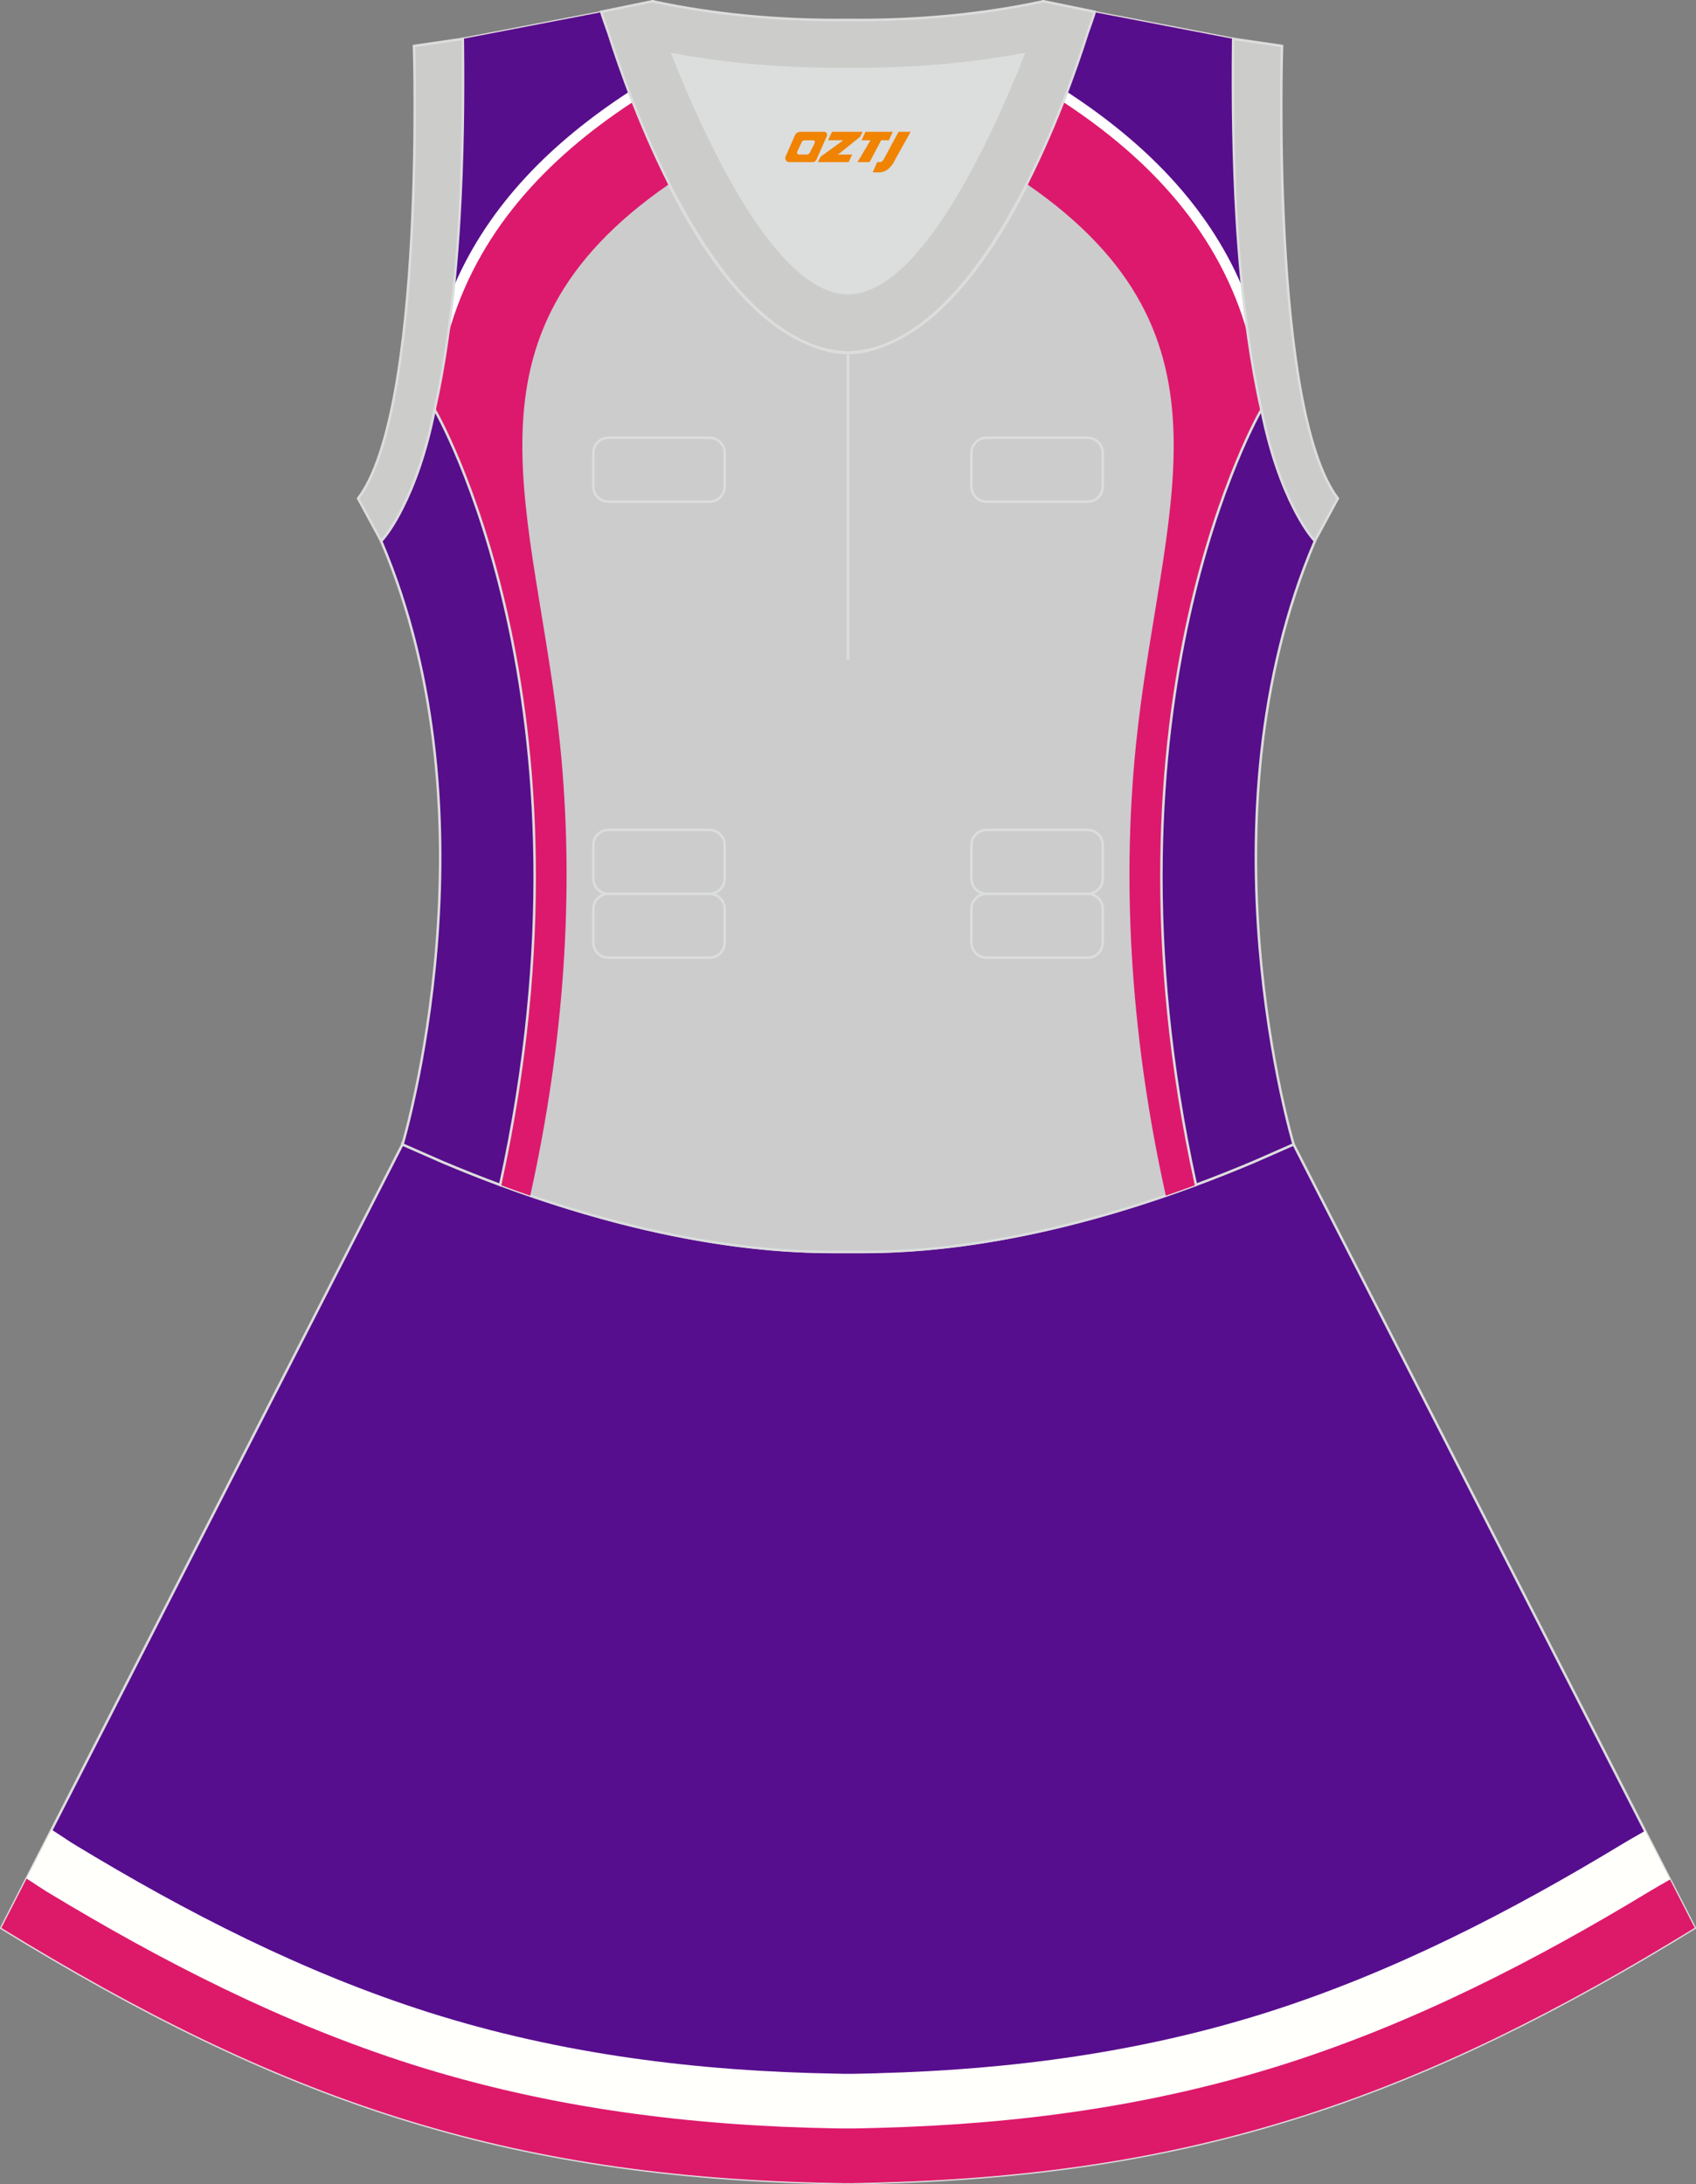
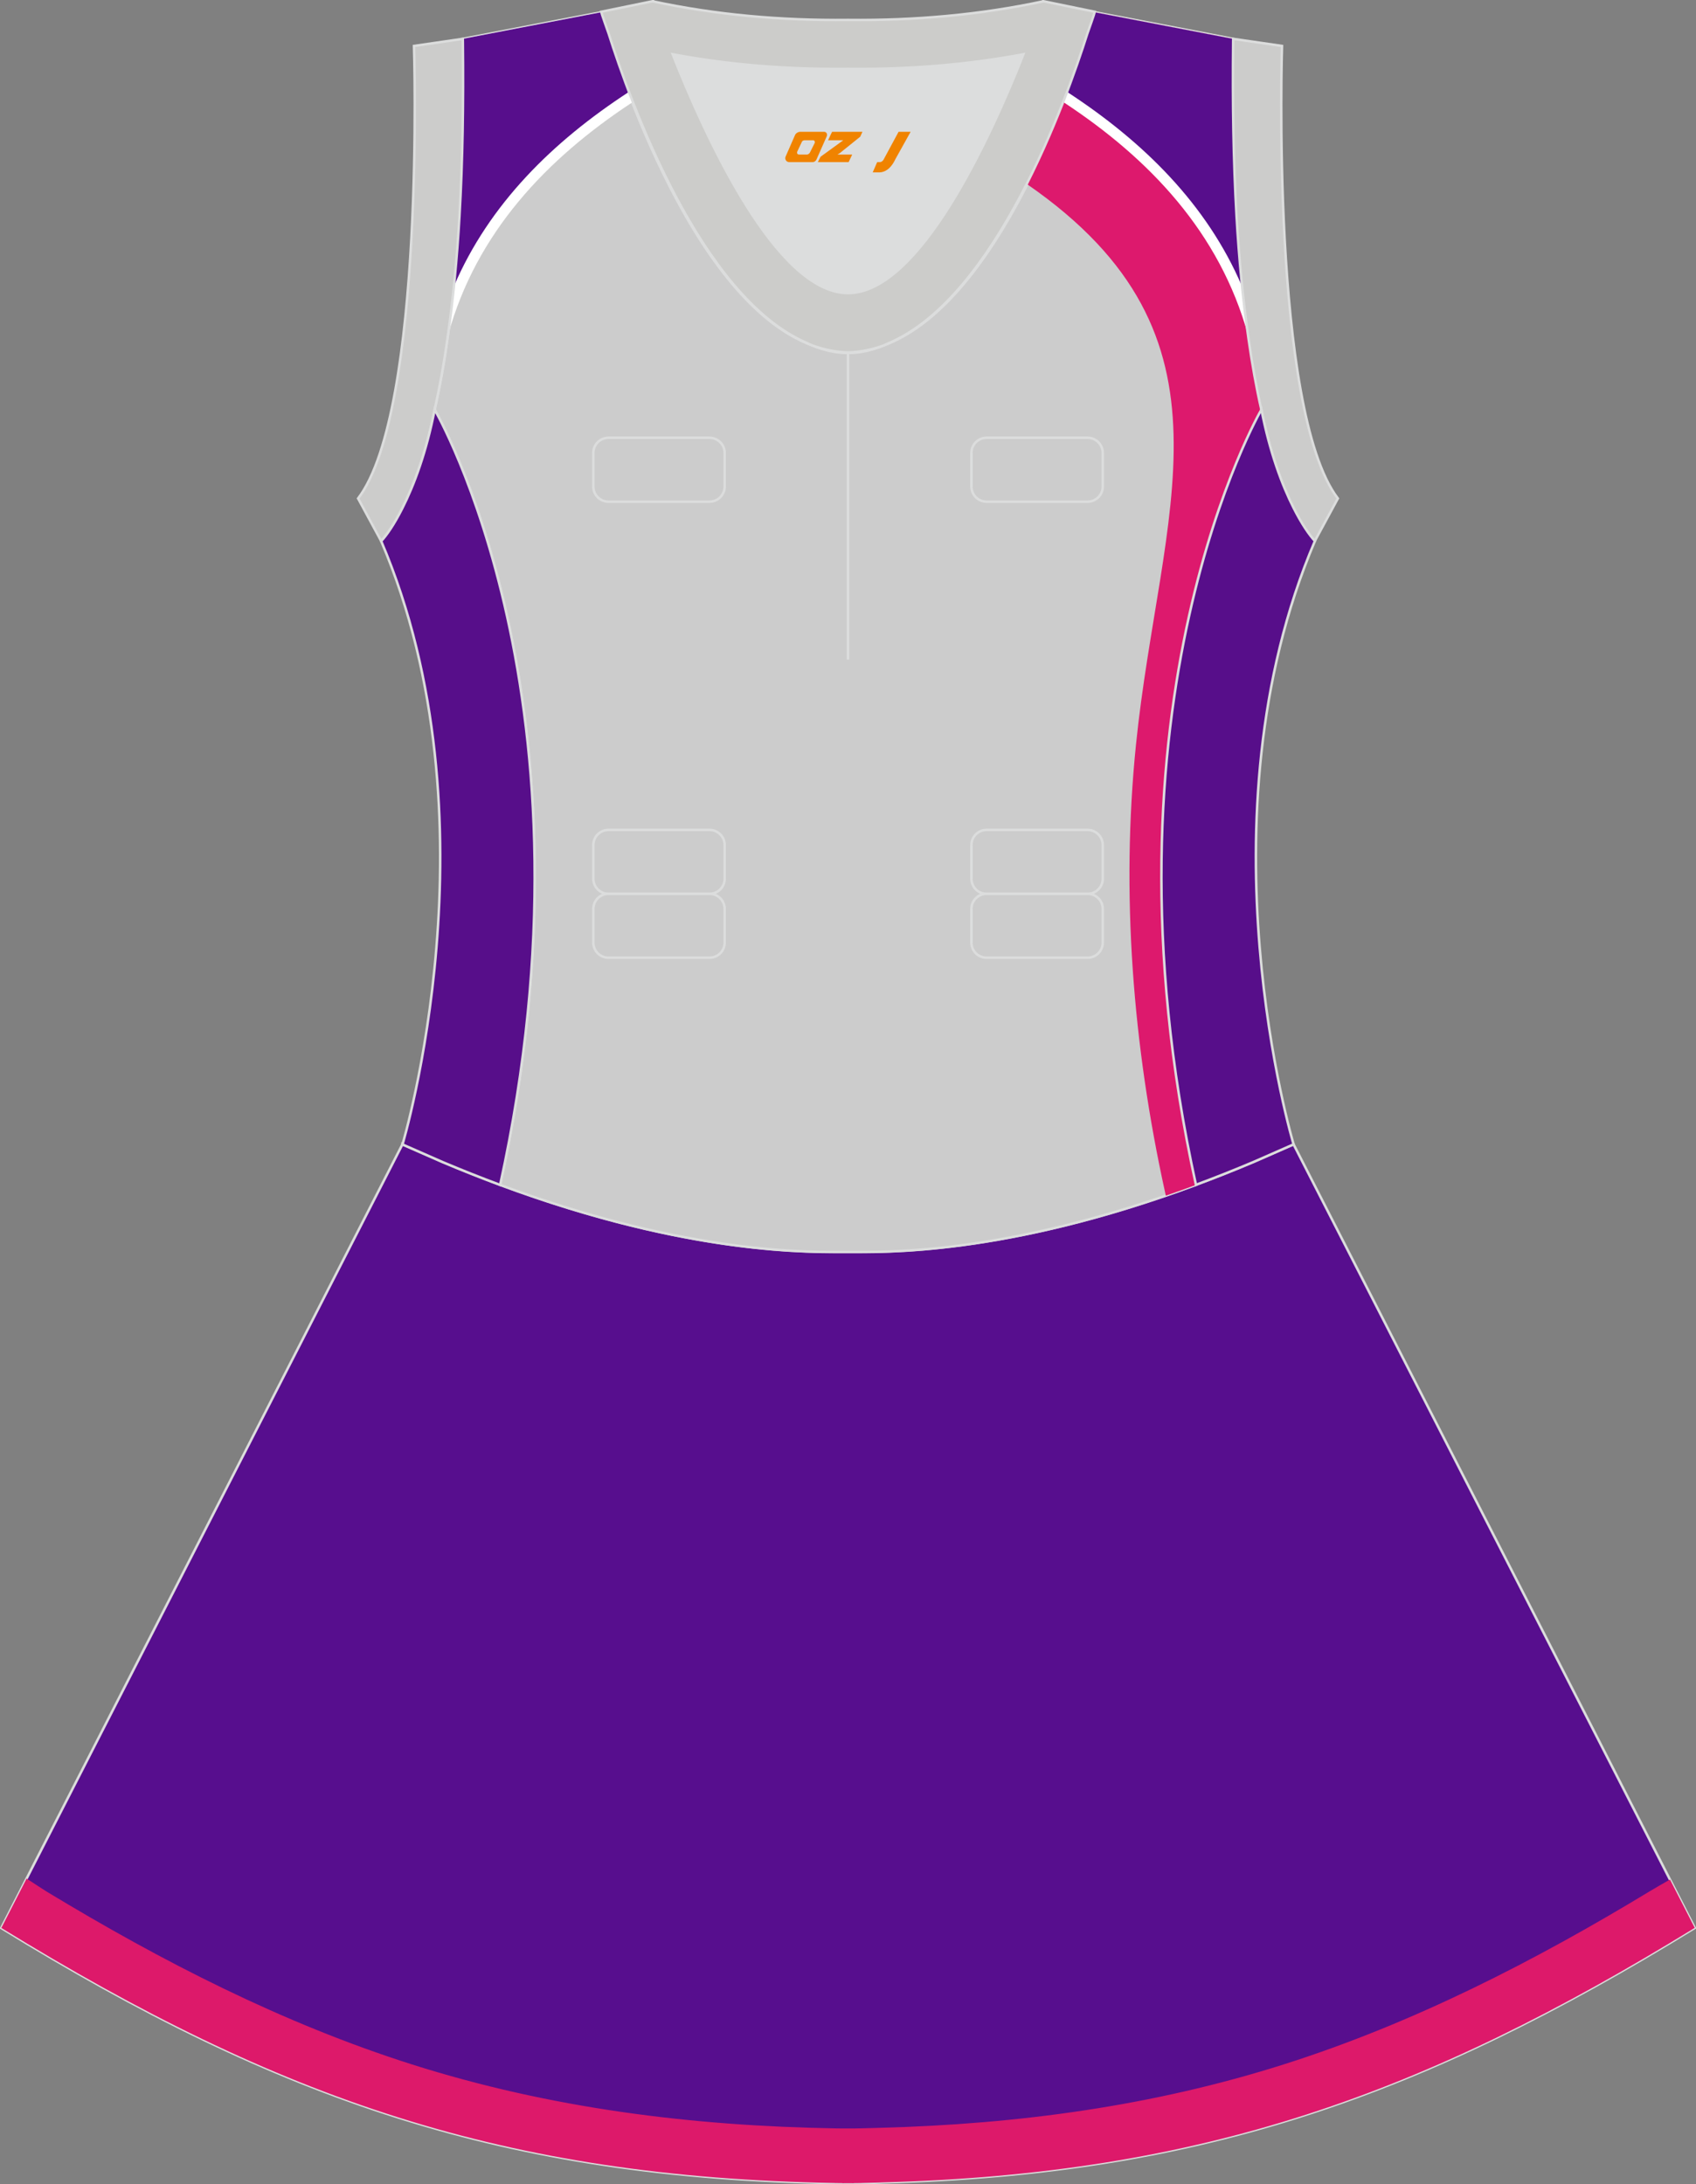
<svg xmlns="http://www.w3.org/2000/svg" version="1.1" id="图层_1" x="0px" y="0px" width="380.2px" height="489.6px" viewBox="0 0 380.2 489.6" enable-background="new 0 0 380.2 489.6" xml:space="preserve">
  <rect x="0" y="0" width="380.2" height="489.6" fill="#808080" stroke="none" />
  <g>
    <path fill-rule="evenodd" clip-rule="evenodd" fill="#570E8E" stroke="#DCDDDD" stroke-width="0.558" stroke-miterlimit="22.926" d="   M90.16,256.61L0.29,432.16c62.23,38.24,112.65,55.91,186.86,57.17v0.01c0.57,0.01,1.15,0.02,1.72,0.02v0.02h0.08l0,0   c0.38,0,0.76-0.01,1.15-0.01h0.01h0.01h0.01c0.38,0,0.76,0.01,1.15,0.01l0,0h0.08v-0.02c0.57-0.01,1.15-0.02,1.72-0.02v-0.01   c1.4-0.02,2.81-0.06,4.21-0.11c0.15-0.01,0.3-0.01,0.45-0.02c71.66-1.92,121.26-19.63,182.17-57.06L290,256.53l0,0l0,0l-0.01-0.02   h-0.01h-0.01l-8.95,3.93h-0.01c-4.45,1.88-8.76,3.58-12.92,5.13c-38.46,14.29-64.53,15.04-75.03,15.05H193h-0.06h-0.06h-0.06h-0.05   h-0.01h-0.05h-0.05h-0.05h-0.11h-0.05h-0.11h-0.05h-0.03h-0.02h-0.05h-0.05h-0.1h-0.05h-0.05h-0.05h-0.05h-0.05h-0.02h-0.03h-0.05   h-0.05h-0.05h-0.05h-0.05h-0.05h-0.05h-0.05h-0.05h-0.01h-0.03h-0.05h-0.05h-0.05h-0.04h-0.05h-0.04h-0.04h-0.04h-0.04l0,0h-0.04   h-0.04h-0.04h-0.04h-0.04h-0.04h-0.04h-0.04h-0.04h-0.03h-0.01h-0.04h-0.04h-0.04h-0.04h-0.04h-0.03h-0.04h-0.04h-0.04h-0.02l0,0   h-0.01h-0.02h-0.04h-0.04h-0.04h-0.04h-0.04h-0.04h-0.04h-0.04h-0.04h-0.01h-0.03h-0.04h-0.04h-0.04h-0.04h-0.04h-0.04h-0.04h-0.04   h-0.04l0,0h-0.04h-0.04h-0.04h-0.04h-0.05h-0.04H189h-0.05h-0.05h-0.03h-0.01h-0.04h-0.05h-0.05h-0.05h-0.05h-0.05h-0.05h-0.05   h-0.05h-0.03h-0.02h-0.05h-0.05h-0.05h-0.05h-0.05h-0.1h-0.05h-0.05h-0.02h-0.03h-0.05h-0.11h-0.05h-0.11h-0.05h-0.05h-0.06h-0.01   h-0.05h-0.05h-0.06h-0.06h-0.06c-10.5-0.01-36.57-0.77-75.03-15.05c-4.16-1.54-8.47-3.25-12.92-5.13l0,0l-8.95-3.93h-0.01   l-0.01-0.01L90.16,256.61z" />
-     <path fill-rule="evenodd" clip-rule="evenodd" fill="#FFFFFB" d="M189.15,464.85h1.91l1.62-0.03c1.25-0.02,2.5-0.05,3.74-0.09   c0.22-0.01,0.44-0.02,0.67-0.03c29.6-0.79,58.76-4.67,87.05-13.65c28.09-8.92,54.39-22.47,79.53-37.7c1.37-0.83,2.76-1.61,4.14-2.4   l0.97-0.56l11.14,21.75c-60.9,37.43-110.51,55.14-182.17,57.06c-0.15,0.01-0.3,0.02-0.45,0.02c-1.4,0.05-2.81,0.08-4.21,0.11v0.01   c-0.57,0.01-1.15,0.01-1.72,0.02v0.02h-0.08l0,0c-0.38,0-0.77-0.01-1.15-0.01h-0.01h-0.01h-0.01c-0.38,0-0.77,0.01-1.15,0.01l0,0   h-0.08v-0.02c-0.57,0-1.15-0.01-1.72-0.02v-0.01c-74.21-1.26-124.63-18.93-186.86-57.17l11.28-22.03l1.9,1.23   c1.1,0.72,2.19,1.47,3.32,2.15c25.05,15.2,51.29,28.66,79.28,37.55c29.74,9.44,60.38,13.23,91.49,13.75L189.15,464.85z" />
    <path fill-rule="evenodd" clip-rule="evenodd" fill="#DD196A" d="M189.04,477.1h2.11l1.72-0.03c1.34-0.02,2.67-0.06,3.98-0.1   c0.19-0.01,0.37-0.02,0.56-0.02c30.84-0.83,60.96-4.87,90.43-14.23c29.07-9.23,56.16-23.13,82.18-38.9   c1.28-0.78,2.62-1.52,3.92-2.27l0.43-0.25l5.55,10.83c-60.9,37.43-110.51,55.14-182.17,57.06c-0.15,0.01-0.3,0.02-0.45,0.02   c-1.4,0.05-2.81,0.08-4.21,0.11v0.01c-0.57,0.01-1.15,0.01-1.72,0.02v0.02h-0.08l0,0c-0.38,0-0.77-0.01-1.15-0.01h-0.01h-0.01   h-0.01c-0.38,0-0.77,0.01-1.15,0.01l0,0h-0.08v-0.02c-0.57,0-1.15-0.01-1.72-0.02v-0.01c-74.21-1.26-124.63-18.93-186.86-57.17   l5.66-11.06l0.85,0.55c1.23,0.8,2.46,1.62,3.63,2.35c25.94,15.71,52.95,29.55,81.93,38.76c30.97,9.83,62.59,13.78,95,14.33   L189.04,477.1z" />
    <path fill-rule="evenodd" clip-rule="evenodd" fill="#DCDDDD" d="M229.42,12.17c-7.46,18.87-23.33,53.53-39.31,53.53   s-31.85-34.66-39.31-53.53c12.63,2.37,25.74,3.42,39.31,3.28l0,0C203.68,15.59,216.79,14.53,229.42,12.17z" />
    <path fill-rule="evenodd" clip-rule="evenodd" fill="#CCCCCC" stroke="#DCDDDD" stroke-width="0.558" stroke-miterlimit="22.926" d="   M276.44,9.38c0-0.22,0.01-0.43,0.01-0.65C276.44,8.95,276.44,9.17,276.44,9.38L276.44,9.38L276.44,9.38z M103.76,9.38   c0-0.22-0.01-0.43-0.01-0.65C103.76,8.95,103.76,9.17,103.76,9.38L103.76,9.38L103.76,9.38z M103.02,48.33c0-0.02,0-0.03,0-0.04   c0-0.02,0-0.03,0-0.04c0.67-11.9,0.89-24.69,0.75-38.19c0-0.22-0.01-0.44-0.01-0.67l-0.01-0.65c0-0.01,0-0.01,0-0.02l31.04-5.97   c0,0,0.07,0.22,0.21,0.63c2.06,7.13,19.22,63.9,47.17,74.08c2.59,1.07,5.24,1.66,7.93,1.66c2.7,0,5.34-0.59,7.93-1.66   c27.95-10.18,45.12-66.94,47.17-74.08c0.14-0.42,0.21-0.63,0.21-0.63l31.04,5.97c0,0.01,0,0.01,0,0.02l-0.01,0.65   c0,0.22-0.01,0.44-0.01,0.67c-0.15,13.5,0.07,26.29,0.75,38.19c0,0.02,0,0.03,0,0.04c0,0.02,0,0.03,0,0.04   c0,0.05,0.01,0.1,0.01,0.15c0.56,9.73,1.43,18.85,2.67,27.27c0,0.01,0,0.01,0,0.02c0.82,5.78,1.78,11.13,2.9,16.06   c0,0-38.42,65.71-14.68,173.77c-42.79,15.89-70.26,15.04-77.98,15.04s-35.18,0.85-77.98-15.04   C135.85,157.54,97.44,91.83,97.44,91.83c1.12-4.93,2.09-10.28,2.9-16.06c0-0.01,0-0.01,0-0.02c1.24-8.42,2.11-17.54,2.67-27.27   C103.01,48.43,103.01,48.38,103.02,48.33z" />
    <g>
      <g>
-         <path fill-rule="evenodd" clip-rule="evenodd" fill="#DD196D" d="M118.86,268.01l0.2-0.9c7.19-32.72,9.9-66.79,6.49-100.21     c-5.34-52.4-25.23-91.29,24.35-125.57c-8.66-17.05-13.83-34.23-14.9-37.95c-0.14-0.42-0.21-0.63-0.21-0.63l-31.04,5.97     c0,0.01,0,0.01,0,0.02l0.01,0.65c0,0.22,0.01,0.44,0.01,0.67c0.14,13.5-0.08,26.29-0.75,38.19c0,0.02,0,0.03,0,0.04     c0,0.02,0,0.03,0,0.04c0,0.05-0.01,0.1-0.01,0.15c-0.56,9.73-1.43,18.85-2.67,27.27c0,0.01,0,0.01,0,0.02     c-0.81,5.78-1.79,11.14-2.9,16.06c0,0,38.42,65.71,14.68,173.77C114.41,266.45,116.66,267.25,118.86,268.01L118.86,268.01z      M103.76,9.38c0-0.22-0.01-0.43-0.01-0.65C103.76,8.95,103.76,9.17,103.76,9.38L103.76,9.38z" />
        <path fill-rule="evenodd" clip-rule="evenodd" fill="#FFFFFF" d="M141.73,22.95c-19.15,12.59-34.97,29.17-41.3,52.2     c1.19-8.25,2.03-17.18,2.58-26.68c0-0.05,0.01-0.1,0.01-0.15c0-0.02,0-0.03,0-0.04c0-0.02,0-0.03,0-0.04     c0.67-11.9,0.89-24.69,0.75-38.19c0-0.22-0.01-0.44-0.01-0.67l-0.01-0.65c0-0.01,0-0.01,0-0.02l31.04-5.97     c0,0,0.07,0.22,0.21,0.63C135.68,5.71,137.98,13.36,141.73,22.95L141.73,22.95z M97.75,90.42c-0.05,0.58-0.09,1.15-0.13,1.73     c-0.11-0.2-0.18-0.32-0.18-0.32C97.54,91.36,97.65,90.89,97.75,90.42L97.75,90.42z M103.76,9.38L103.76,9.38     c0-0.22-0.01-0.43-0.01-0.65C103.76,8.95,103.76,9.17,103.76,9.38z" />
        <path fill-rule="evenodd" clip-rule="evenodd" fill="#570E8C" d="M140.85,20.69c-16.92,11.04-31.17,25.02-39.08,43.44     c0.51-5.02,0.92-10.25,1.24-15.66c0-0.05,0.01-0.1,0.01-0.15c0-0.02,0-0.03,0-0.04c0-0.02,0-0.03,0-0.04     c0.67-11.9,0.89-24.69,0.75-38.19c0-0.22-0.01-0.44-0.01-0.67l-0.01-0.65c0-0.01,0-0.01,0-0.02l31.04-5.97     c0,0,0.07,0.22,0.21,0.63C135.63,5.53,137.62,12.17,140.85,20.69L140.85,20.69z M103.76,9.38L103.76,9.38     c0-0.22-0.01-0.43-0.01-0.65C103.76,8.95,103.76,9.17,103.76,9.38z" />
      </g>
      <path fill-rule="evenodd" clip-rule="evenodd" fill="#DD196D" d="M276.44,9.38c0-0.22,0.01-0.43,0.01-0.65    C276.44,8.95,276.44,9.17,276.44,9.38L276.44,9.38L276.44,9.38z M261.35,268.01l-0.2-0.9c-7.19-32.72-9.9-66.79-6.49-100.21    c5.34-52.4,25.23-91.29-24.35-125.57c8.66-17.05,13.83-34.23,14.9-37.95c0.14-0.42,0.21-0.63,0.21-0.63l31.04,5.97    c0,0.01,0,0.01,0,0.02l-0.01,0.65c0,0.22-0.01,0.44-0.01,0.67c-0.15,13.5,0.07,26.29,0.75,38.19c0,0.02,0,0.03,0,0.04    c0,0.02,0,0.03,0,0.04c0,0.05,0.01,0.1,0.01,0.15c0.56,9.73,1.43,18.85,2.67,27.27c0,0.01,0,0.01,0,0.02    c0.82,5.78,1.78,11.13,2.9,16.06c0,0-38.42,65.71-14.68,173.77C265.79,266.45,263.54,267.25,261.35,268.01z" />
      <path fill-rule="evenodd" clip-rule="evenodd" fill="#FFFFFF" d="M276.44,9.38c0-0.22,0.01-0.43,0.01-0.65    C276.44,8.95,276.44,9.17,276.44,9.38L276.44,9.38L276.44,9.38z M238.49,22.96c3.76-9.59,6.05-17.24,6.72-19.58    c0.14-0.42,0.21-0.63,0.21-0.63l31.04,5.97c0,0.01,0,0.01,0,0.02l-0.01,0.65c0,0.22-0.01,0.44-0.01,0.67    c-0.15,13.5,0.07,26.29,0.75,38.19c0,0.02,0,0.03,0,0.04c0,0.02,0,0.03,0,0.04c0,0.05,0.01,0.1,0.01,0.15    c0.55,9.49,1.39,18.4,2.58,26.65C273.44,52.11,257.63,35.54,238.49,22.96L238.49,22.96z M282.45,90.42    c0.05,0.57,0.09,1.15,0.13,1.73c0.11-0.2,0.18-0.32,0.18-0.32C282.66,91.36,282.55,90.89,282.45,90.42z" />
      <path fill-rule="evenodd" clip-rule="evenodd" fill="#570E8C" d="M276.44,9.38c0-0.22,0.01-0.43,0.01-0.65    C276.44,8.95,276.44,9.17,276.44,9.38L276.44,9.38L276.44,9.38z M239.35,20.69c3.24-8.52,5.23-15.17,5.84-17.31    c0.14-0.42,0.21-0.63,0.21-0.63l31.04,5.97c0,0.01,0,0.01,0,0.02l-0.01,0.65c0,0.22-0.01,0.44-0.01,0.67    c-0.15,13.5,0.07,26.29,0.75,38.19c0,0.02,0,0.03,0,0.04c0,0.02,0,0.03,0,0.04c0,0.05,0.01,0.1,0.01,0.15    c0.31,5.41,0.72,10.64,1.23,15.66C270.51,45.71,256.27,31.74,239.35,20.69z" />
    </g>
    <path fill="none" stroke="#DCDDDD" stroke-width="0.558" stroke-miterlimit="22.926" d="M221.15,98.13h22.68   c1.86,0,3.38,1.52,3.38,3.38v7.56c0,1.86-1.52,3.38-3.38,3.38h-22.68c-1.86,0-3.38-1.52-3.38-3.38v-7.56   C217.76,99.65,219.29,98.13,221.15,98.13L221.15,98.13z M221.15,186.03h22.68c1.86,0,3.38,1.52,3.38,3.38v7.56   c0,1.86-1.52,3.38-3.38,3.38h-22.68c-1.86,0-3.38-1.52-3.38-3.38v-7.56C217.76,187.55,219.29,186.03,221.15,186.03L221.15,186.03z    M221.15,200.35h22.68c1.86,0,3.38,1.52,3.38,3.38v7.56c0,1.86-1.52,3.38-3.38,3.38h-22.68c-1.86,0-3.38-1.52-3.38-3.38v-7.56   C217.76,201.87,219.29,200.35,221.15,200.35L221.15,200.35z M136.39,200.35h22.68c1.86,0,3.38,1.52,3.38,3.38v7.56   c0,1.86-1.52,3.38-3.38,3.38h-22.68c-1.86,0-3.38-1.52-3.38-3.38v-7.56C133.01,201.87,134.53,200.35,136.39,200.35L136.39,200.35z    M136.39,186.03h22.68c1.86,0,3.38,1.52,3.38,3.38v7.56c0,1.86-1.52,3.38-3.38,3.38h-22.68c-1.86,0-3.38-1.52-3.38-3.38v-7.56   C133.01,187.55,134.53,186.03,136.39,186.03L136.39,186.03z M136.39,98.13h22.68c1.86,0,3.38,1.52,3.38,3.38v7.56   c0,1.86-1.52,3.38-3.38,3.38h-22.68c-1.86,0-3.38-1.52-3.38-3.38v-7.56C133.01,99.65,134.53,98.13,136.39,98.13z" />
    <path fill="none" stroke="#DCDDDD" stroke-width="0.558" stroke-miterlimit="22.926" d="M190.1,79.01v68.83V79.01z" />
    <path fill-rule="evenodd" clip-rule="evenodd" fill="#CCCCCA" stroke="#DCDDDD" stroke-width="0.558" stroke-miterlimit="22.926" d="   M229.42,12.17c-7.46,18.87-23.33,53.53-39.31,53.53s-31.85-34.66-39.31-53.53c12.63,2.37,25.74,3.42,39.31,3.28l0,0   C203.68,15.59,216.79,14.53,229.42,12.17L229.42,12.17L229.42,12.17z M190.1,79.01c2.73-0.08,5.38-0.62,7.93-1.55   c0.47-0.2,0.94-0.41,1.41-0.63c23.89-10.34,39.59-54.37,44.3-69.25c0.71-1.98,1.2-3.42,1.46-4.2l0.21-0.74l-11.6-2.38   c0,0-0.01,0.02-0.02,0.06c-13.97,2.98-28.55,4.31-43.69,4.15l0,0c-15.14,0.16-29.72-1.17-43.69-4.15   c-0.02-0.04-0.02-0.06-0.02-0.06l-11.6,2.38L135,3.38c0.26,0.77,0.75,2.22,1.46,4.2c4.71,14.88,20.41,58.91,44.3,69.25   c0.47,0.23,0.94,0.44,1.41,0.63C184.74,78.39,187.38,78.93,190.1,79.01z" />
    <path fill-rule="evenodd" clip-rule="evenodd" fill="#CCCCCB" stroke="#DCDDDD" stroke-width="0.558" stroke-miterlimit="22.926" d="   M276.44,9.38c-0.16,13.76,0.06,26.8,0.75,38.9c0,0.02,0,0.03,0,0.05c0.56,9.69,1.43,18.8,2.67,27.42c0,0.01,0,0.01,0,0.02   c0.82,5.78,1.78,11.13,2.9,16.06v0.01c1.9,9.63,4.68,17.02,7.25,22.12c0,0.01,0.01,0.01,0.01,0.02c1.72,3.39,3.39,5.84,4.72,7.3   l5.17-9.55C284.8,91.84,287.39,10.3,287.39,10.3l-10.94-1.59c0,0.01,0,0.01,0,0.02C276.44,8.95,276.44,9.17,276.44,9.38z" />
    <path fill-rule="evenodd" clip-rule="evenodd" fill="#CCCCCB" stroke="#DCDDDD" stroke-width="0.558" stroke-miterlimit="22.926" d="   M103.76,9.38c0.16,13.76-0.05,26.8-0.75,38.9c0,0.02,0,0.03,0,0.05c-0.56,9.69-1.43,18.8-2.68,27.42c0,0.01,0,0.01,0,0.02   c-0.81,5.78-1.78,11.13-2.9,16.06v0.01c-1.9,9.63-4.68,17.02-7.26,22.12c0,0.01-0.01,0.01-0.01,0.02c-1.72,3.39-3.39,5.84-4.71,7.3   l-5.17-9.55C95.4,91.84,92.81,10.3,92.81,10.3l10.94-1.59c0,0.01,0,0.02,0,0.02C103.76,8.95,103.76,9.17,103.76,9.38z" />
    <path fill-rule="evenodd" clip-rule="evenodd" fill="#570E8A" stroke="#DCDDDD" stroke-width="0.558" stroke-miterlimit="22.926" d="   M97.44,91.83c0,0,38.42,65.71,14.68,173.77c-4.16-1.55-8.47-3.25-12.92-5.13l0,0l-8.95-3.93l0,0h-0.02c0,0,21.88-72.78-4.77-135.23   l-0.01-0.02c1.21-1.29,2.91-3.73,4.71-7.3c0-0.01,0.01-0.02,0.01-0.02C92.82,108.75,95.59,101.32,97.44,91.83L97.44,91.83z" />
    <path fill-rule="evenodd" clip-rule="evenodd" fill="#570E8A" stroke="#DCDDDD" stroke-width="0.558" stroke-miterlimit="22.926" d="   M282.78,91.81c0,0-38.42,65.71-14.68,173.77c4.16-1.55,8.48-3.25,12.92-5.13l0,0l8.95-3.93l0,0l0.02-0.01   c0,0-21.88-72.77,4.77-135.22l0.01-0.02c-1.21-1.29-2.91-3.73-4.72-7.3c0-0.01-0.01-0.01-0.01-0.02   C287.39,108.73,284.63,101.3,282.78,91.81L282.78,91.81z" />
  </g>
  <g>
    <path fill="#F08300" d="M201.44,29.54l-3.4,6.3c-0.2,0.3-0.5,0.5-0.8,0.5h-0.6l-1,2.3h1.2c2,0.1,3.2-1.5,3.9-3L204.14,29.54h-2.5L201.44,29.54z" />
-     <polygon fill="#F08300" points="194.24,29.54 ,200.14,29.54 ,199.24,31.44 ,197.54,31.44 ,194.94,36.34 ,192.24,36.34 ,195.14,31.44 ,193.14,31.44 ,194.04,29.54" />
    <polygon fill="#F08300" points="188.24,34.64 ,187.74,34.64 ,188.24,34.34 ,192.84,30.64 ,193.34,29.54 ,186.54,29.54 ,186.24,30.14 ,185.64,31.44 ,188.44,31.44 ,189.04,31.44 ,183.94,35.14    ,183.34,36.34 ,189.94,36.34 ,190.24,36.34 ,191.04,34.64" />
    <path fill="#F08300" d="M184.74,29.54H179.44C178.94,29.54,178.44,29.84,178.24,30.24L176.14,35.04C175.84,35.64,176.24,36.34,176.94,36.34h5.2c0.4,0,0.7-0.2,0.9-0.6L185.34,30.54C185.54,30.04,185.24,29.54,184.74,29.54z M182.64,32.04L181.54,34.24C181.34,34.54,181.04,34.64,180.94,34.64l-1.8,0C178.94,34.64,178.54,34.54,178.74,33.94l1-2.1c0.1-0.3,0.4-0.4,0.7-0.4h1.9   C182.54,31.44,182.74,31.74,182.64,32.04z" />
  </g>
</svg>